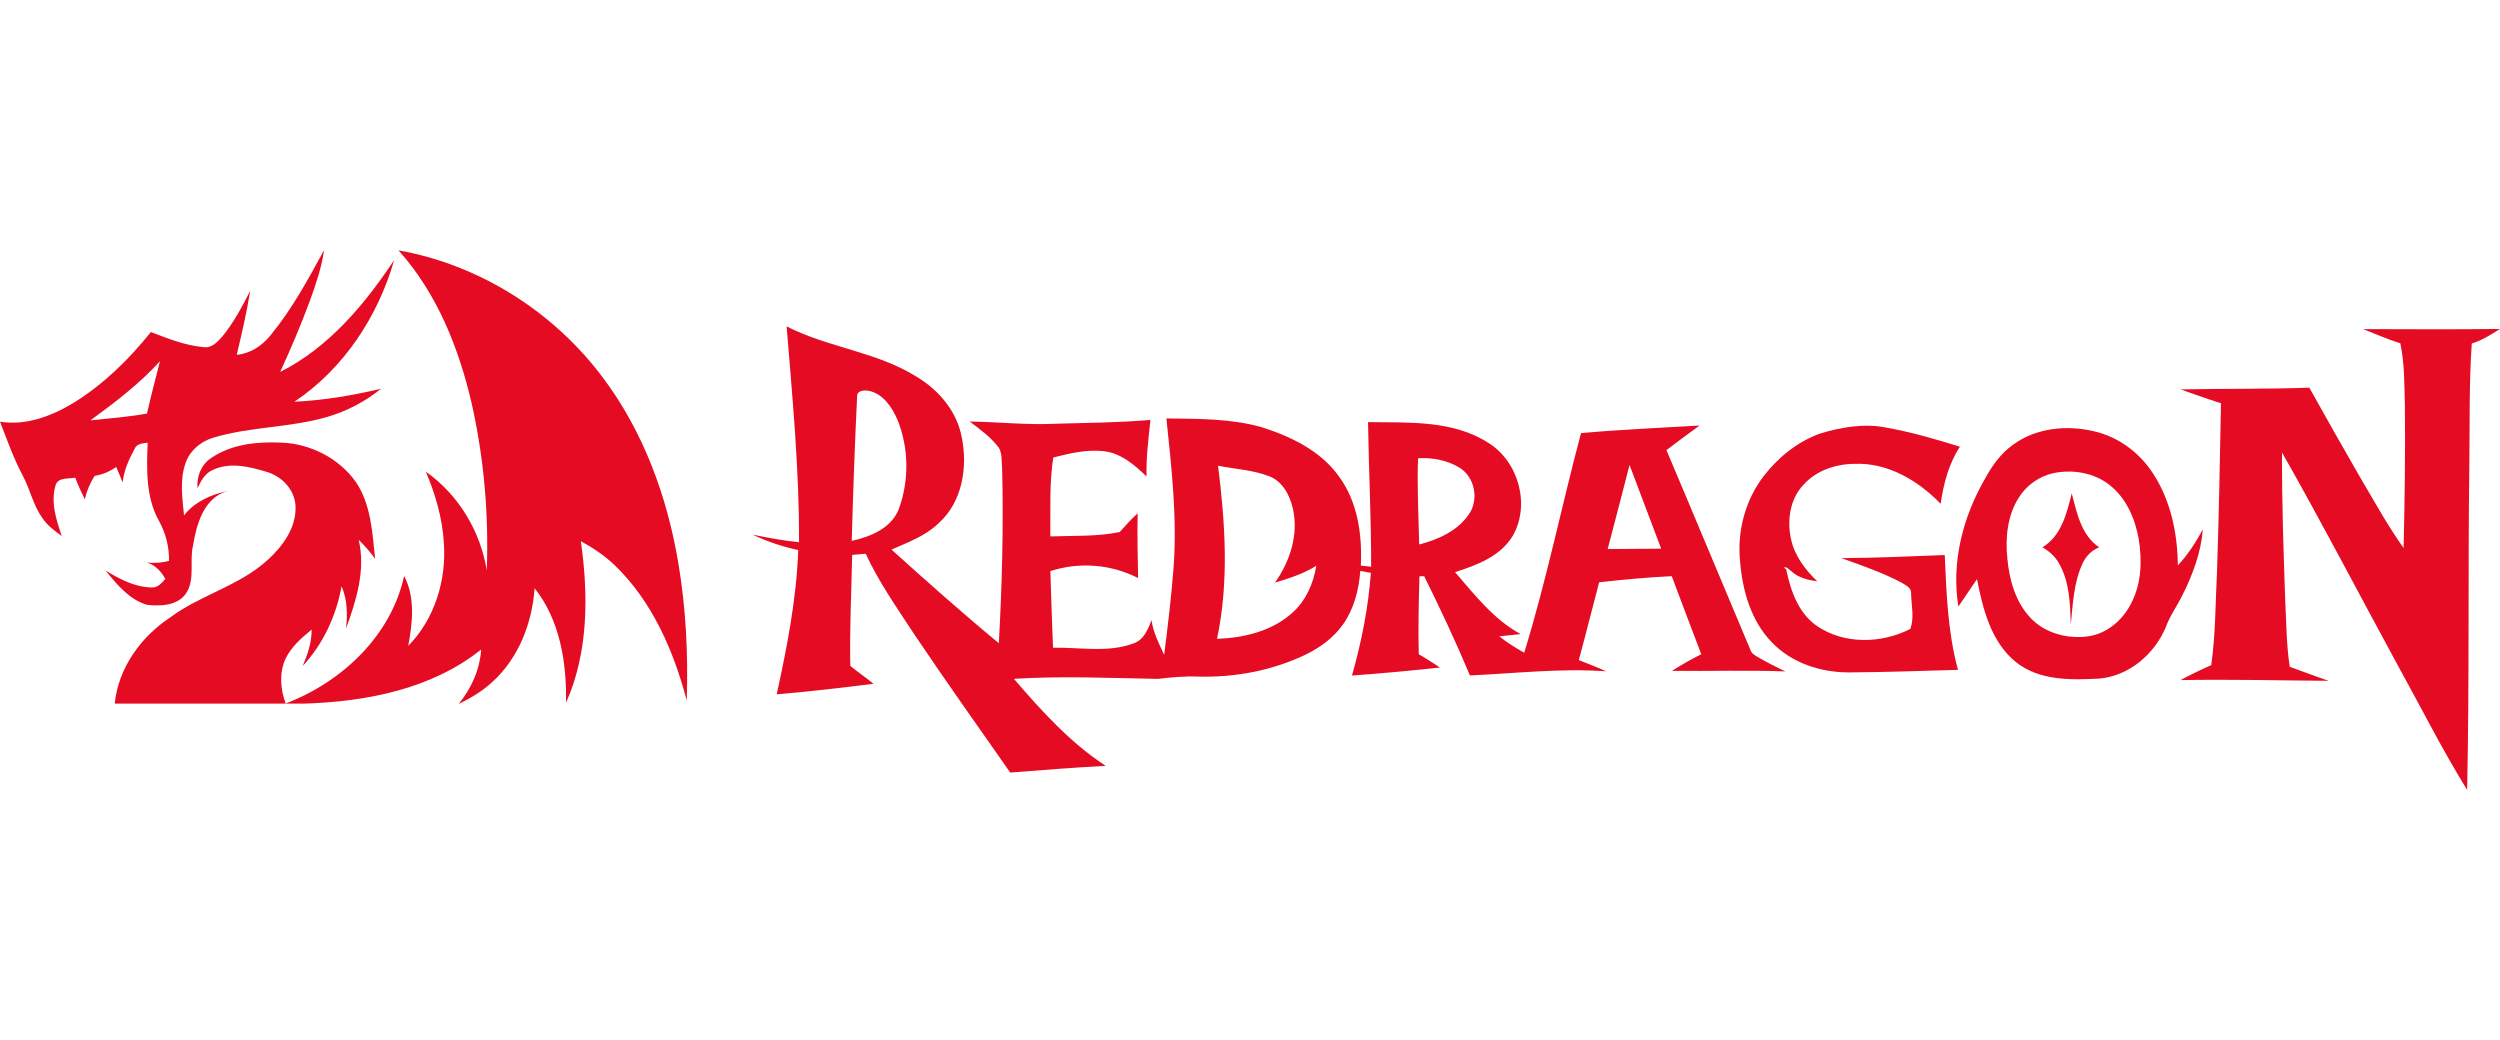
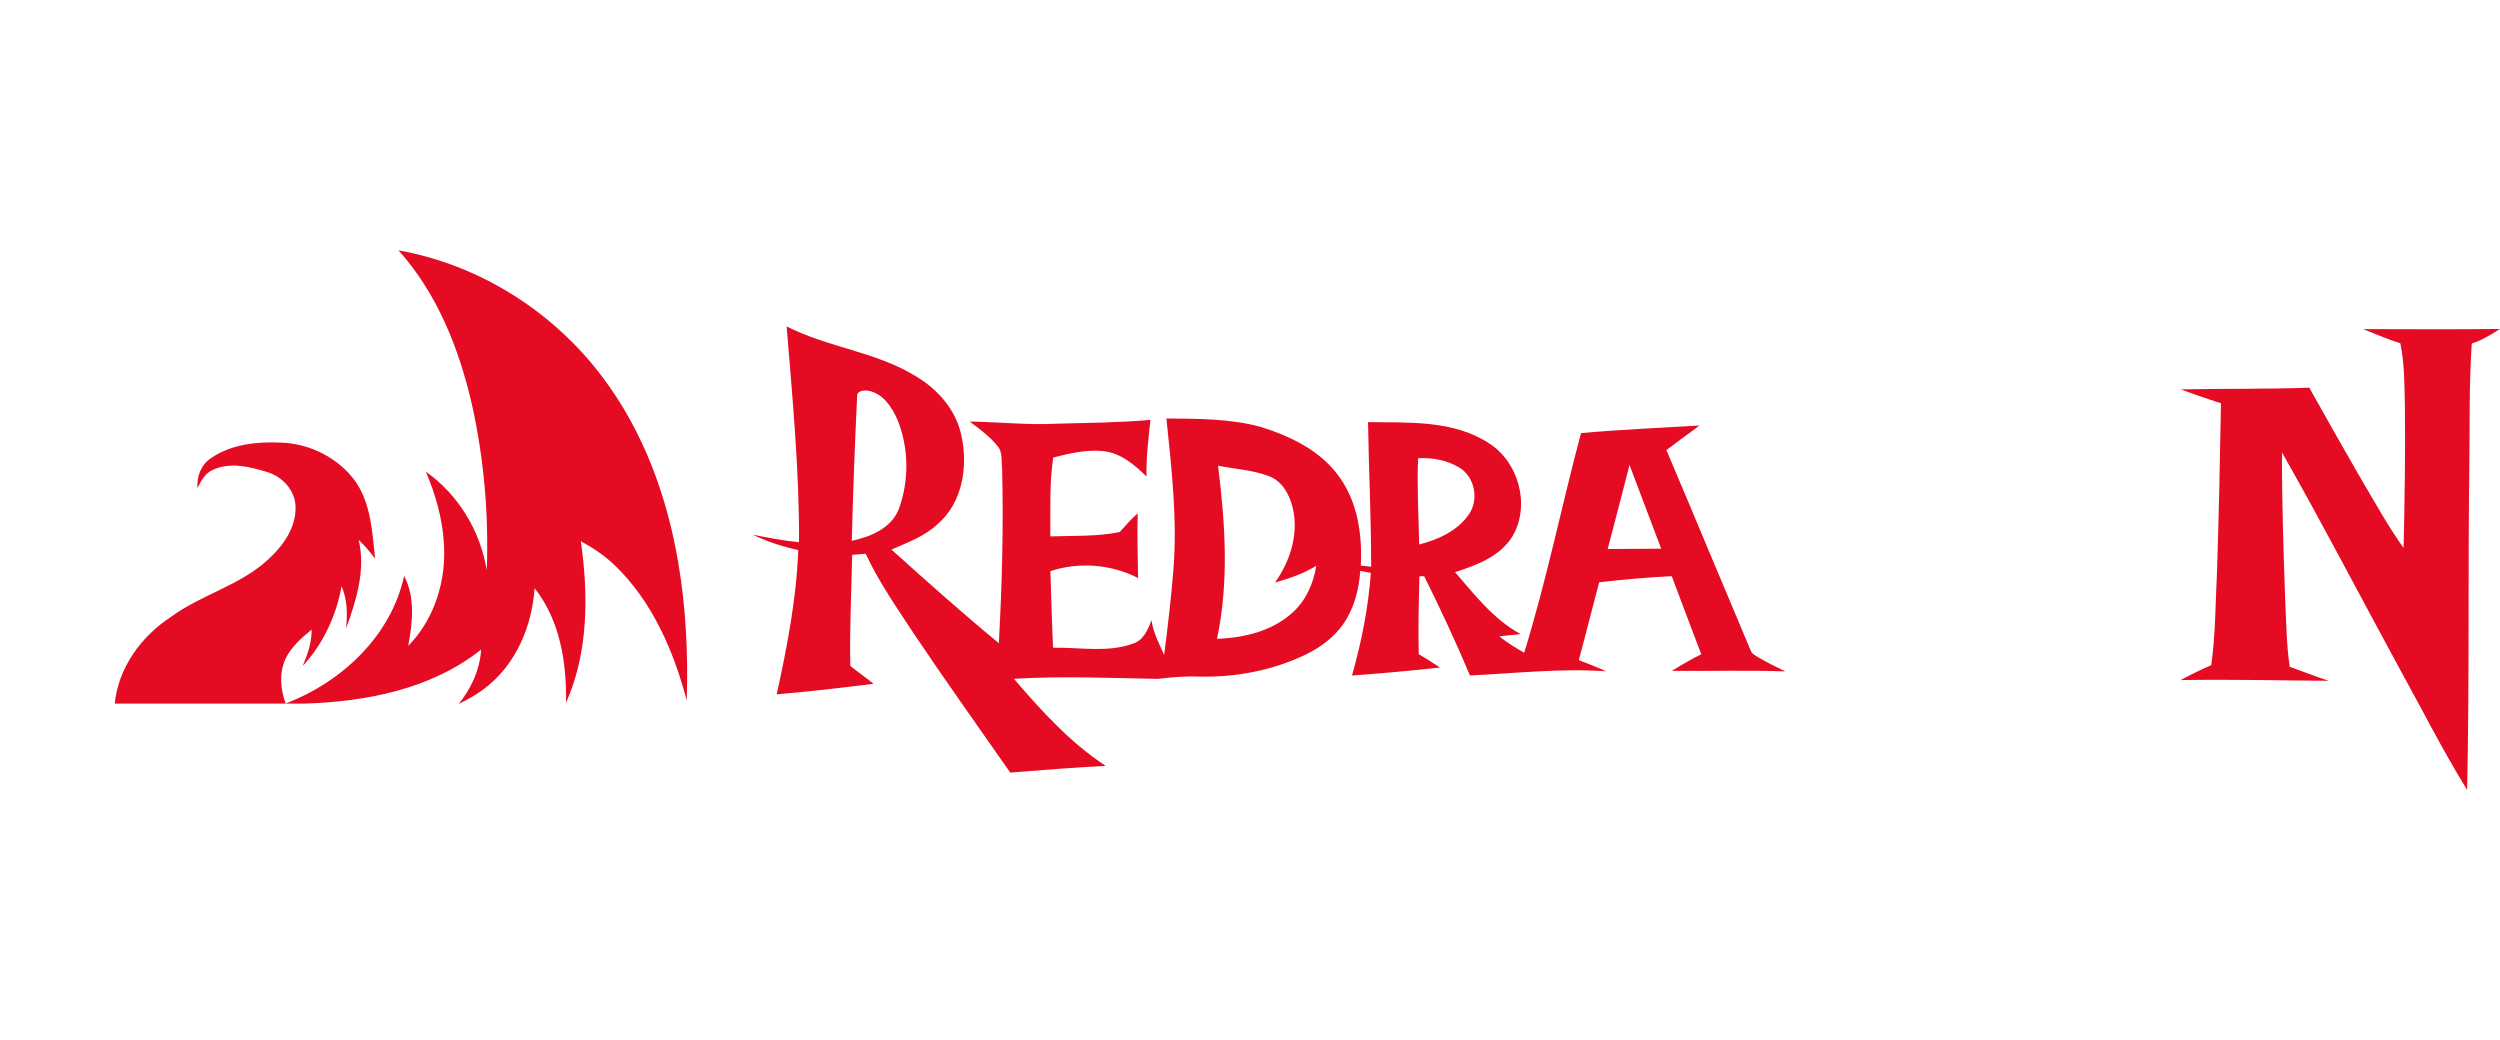
<svg xmlns="http://www.w3.org/2000/svg" height="520pt" viewBox="134.2 158.46 1001.21 216.21" width="1250pt">
  <g fill="#e50b22">
-     <path d="m242.58 192.54c8.55-10.39 15-22.31 21.42-34.08-1.02 7.11-3.38 13.92-5.82 20.65-3.55 9.53-7.51 18.91-11.78 28.15 19.44-9.75 33.81-26.98 45.65-44.78-6.48 22.61-20.26 43.57-39.97 56.73 11.71-.55 23.32-2.52 34.71-5.22-6.33 5.14-13.67 9.01-21.5 11.28-14.98 4.38-30.92 3.86-45.87 8.38-4.79 1.49-9.05 4.99-10.79 9.79-2.56 6.8-1.42 14.25-.73 21.29 4.18-5.4 10.67-8.32 17.2-9.71-9.35 2.77-12.24 13.35-13.61 21.88-1.49 6.21.92 13.22-2.68 18.9-3.33 5.08-10.29 5.38-15.73 4.74-7.16-2.08-12.1-8.21-16.63-13.76 5.62 3.48 11.83 6.71 18.59 6.81 2.37.12 3.95-1.82 5.36-3.41-1.6-3-4.03-5.59-7.39-6.57 2.99.31 5.99.09 8.89-.67.07-5.54-1.32-11.07-3.99-15.93-5.37-9.49-4.99-20.86-4.57-31.41-1.85.29-4.35.33-5.18 2.37-2.3 4.22-4.34 8.7-4.85 13.53-.82-2.08-1.72-4.13-2.58-6.19-2.57 1.89-5.55 3.05-8.67 3.63-1.81 2.88-3.17 6.02-3.91 9.35-1.38-2.85-2.71-5.72-3.82-8.69-2.58.61-6.6-.25-7.8 2.8-2.16 6.85.16 14.05 2.4 20.57-2.89-2.03-5.76-4.21-7.76-7.17-3.7-5.16-4.91-11.55-7.9-17.08-3.67-6.89-6.25-14.27-9.07-21.53 10.39 1.7 20.73-2.24 29.48-7.56 11.98-7.38 22.16-17.4 30.94-28.33 6.91 2.62 13.91 5.46 21.34 6.07 3.1.37 5.36-2.16 7.22-4.25 4.6-5.53 7.93-11.96 11.23-18.32-1.41 8.62-3.39 17.12-5.4 25.61 5.46-.5 10.23-3.64 13.57-7.87m-72.18 34.12c7.57-.79 15.17-1.36 22.66-2.71 1.59-7.02 3.39-13.99 5.2-20.96-8.22 9.04-18.02 16.5-27.86 23.67z" />
    <path d="m293.79 158.57c32.42 5.77 62.13 24.58 81.81 50.92 16.33 21.67 25.84 47.84 30.28 74.45 3.06 18.11 3.93 36.54 3.35 54.88-5.26-19.88-13.83-39.71-28.88-54.16-4.03-3.84-8.65-6.97-13.53-9.6 3.06 21.53 3.07 44.49-5.93 64.69.27-15.97-2.38-33.04-12.59-45.88-.97 13.96-6.4 28.03-16.92 37.56-3.96 3.69-8.66 6.45-13.49 8.83 5.04-6.2 8.5-13.78 9-21.82-19.86 15.88-46.06 20.9-70.89 21.66-25.28.03-50.57 0-75.85.01 1.44-14.35 10.53-26.85 22.37-34.63 12.23-9.04 27.75-12.62 39.03-23.05 5.98-5.45 11.34-12.87 11.01-21.33-.22-6.62-5.49-12.08-11.65-13.83-6.85-2.08-14.66-3.99-21.46-.77-3.14 1.33-4.8 4.41-6.14 7.35-.43-4.69 1.46-9.51 5.49-12.12 8.16-5.59 18.56-6.62 28.2-6.14 11.59.44 22.98 6.27 29.73 15.77 6.09 9.02 6.59 20.28 7.7 30.76-1.93-2.77-4.19-5.27-6.59-7.62 2.9 12-.96 24.29-5.05 35.53.61-5.68.54-11.6-1.79-16.92-2.15 11.8-7.35 23.11-15.58 31.92 2-4.61 3.63-9.47 3.6-14.56-4.12 3.35-8.32 7.01-10.58 11.92-2.46 5.59-1.92 12.04.17 17.66 22.42-8.54 42.22-27.04 47.44-51.09 4.53 8.63 3.37 18.8 1.64 28.02 10.68-10.83 15.41-26.56 14.25-41.54-.6-9.76-3.4-19.25-7.18-28.22 13.05 9.2 21.85 23.81 24.39 39.53.83-22.44-1.12-45.02-6.06-66.93-5.14-22.17-13.9-44.14-29.3-61.25zm155.44 30.46c16.75 8.56 36.33 10.18 52.36 20.34 8.64 5.25 15.74 13.64 17.71 23.74 2.56 12.1.38 26.29-9.29 34.82-5.27 5.11-12.22 7.57-18.78 10.48 14.12 12.73 28.32 25.39 42.99 37.49 1.28-23.26 1.9-46.59 1.32-69.89-.31-2.77.13-5.83-1.28-8.33-3.17-4.25-7.52-7.39-11.71-10.55 11.48.16 22.94 1.45 34.43.88 12.65-.37 25.34-.41 37.96-1.54-.82 7.52-1.74 15.07-1.58 22.66-4.81-4.69-10.4-9.47-17.36-10.16-6.76-.69-13.47.92-19.98 2.56-1.65 10.44-1.05 21.08-1.19 31.61 9.26-.34 18.67.12 27.79-1.75 2.36-2.52 4.55-5.22 7.2-7.47-.2 8.63 0 17.27.17 25.9-10.75-5.56-23.64-6.54-35.13-2.79.35 10.23.6 20.47 1.07 30.69 10.68-.23 21.83 2.11 32.13-1.7 4.13-1.29 5.88-5.63 7.32-9.32.64 4.95 3.02 9.41 5.05 13.89 1.47-11.51 2.83-23.04 3.74-34.61 1.53-20.07-.77-40.14-2.84-60.08 12.73.15 25.71.01 38.07 3.47 11.66 3.71 23.46 9.33 30.84 19.48 7.65 10.24 9.57 23.5 8.94 35.97 1.37.15 2.75.3 4.14.46.04-19.31-.96-38.6-1.24-57.91 16.22.23 33.99-.86 48.22 8.33 12.09 7.52 16.87 24.88 9.69 37.29-4.96 8.19-14.41 11.67-23.06 14.46 7.84 9.09 15.53 18.99 26.26 24.81-2.86.27-5.72.57-8.56.89 3.1 2.52 6.52 4.6 9.99 6.57 8.94-28.94 14.96-58.68 22.75-87.94 15.79-1.46 31.65-2.09 47.47-3.05-4.46 3.23-8.86 6.54-13.26 9.85 11.33 26.69 22.42 53.48 33.71 80.18.46 1.46 1.95 2.07 3.14 2.85 3.49 2.03 7.11 3.84 10.75 5.59-15.12-.54-30.26-.06-45.38-.22 3.81-2.39 7.71-4.65 11.73-6.66-3.94-10.42-7.94-20.81-11.82-31.25-9.72.44-19.41 1.37-29.07 2.44-2.75 10.37-5.34 20.8-8.15 31.16 3.66 1.48 7.37 2.84 10.96 4.5-18.21-1.31-36.38.83-54.56 1.65-5.64-13.45-11.84-26.66-18.31-39.72-.47 0-1.43.01-1.91.02-.3 10.39-.55 20.81-.28 31.21 2.93 1.62 5.69 3.51 8.51 5.32-11.73 1.27-23.48 2.36-35.25 3.21 3.8-13.43 6.55-27.18 7.56-41.12-1.41-.26-2.83-.53-4.23-.78-.57 7.46-2.46 15.02-6.79 21.23-3.7 5.33-9.05 9.3-14.81 12.14-13.43 6.53-28.49 9.35-43.37 8.95-5.36-.21-10.7.27-16.01.92-19.24-.35-38.51-1.21-57.74-.03 11 12.81 22.52 25.56 36.75 34.86-12.75.67-25.49 1.67-38.23 2.69-12.95-18.52-26.05-36.95-38.65-55.71-6.8-10.39-13.99-20.63-19.23-31.93-1.82.15-3.62.3-5.42.45-.29 14.82-1.07 29.66-.74 44.48 3.03 2.46 6.25 4.7 9.3 7.15-12.91 1.63-25.83 3.13-38.78 4.23 4.15-19.02 7.92-38.29 8.62-57.79-6.3-1.36-12.47-3.39-18.29-6.18 6.16 1.25 12.34 2.45 18.61 3.04.12-28.87-2.63-57.68-4.97-86.43m28.23 28.07c-.93 19.26-1.63 38.54-2.15 57.82 7.45-1.61 15.81-5.04 18.82-12.65 4.23-11.45 4.08-24.59-.53-35.91-2.21-5.02-5.76-10.43-11.53-11.54-1.72-.31-4.8-.11-4.61 2.28m224.65 24.75c-.44 11.5.21 23.02.45 34.53 7.52-1.94 15.26-5.37 19.81-11.95 4.26-5.88 2.51-15.17-3.78-18.89-4.92-2.94-10.8-4.06-16.48-3.69m-80.1 2.98c2.87 22.95 4.44 46.54-.42 69.34 10.72-.4 22.01-3.04 30.15-10.43 5.43-4.83 8.49-11.76 9.61-18.84-5.09 3.17-10.83 5.05-16.54 6.74 6.02-8.46 9.55-19.35 7.15-29.7-1.22-5.39-4.25-11.07-9.76-13.01-6.47-2.43-13.46-2.75-20.19-4.1m164.79-.3c-2.9 11.23-5.77 22.46-8.75 33.67 7.14-.02 14.28-.08 21.42-.15-4.19-11.18-8.44-22.34-12.67-33.52zm293.81-54.41c18.27.05 36.53.15 54.8-.06-3.6 2.27-7.23 4.57-11.31 5.84-1.09 16-.77 32.06-.97 48.09-.58 43.55.04 87.13-.88 130.68-9.91-16.03-18.39-32.9-27.5-49.39-15.56-28.57-30.54-57.46-46.64-85.74-.08 19.82.61 39.64 1.29 59.44.46 8.8.46 17.66 1.81 26.38 5.19 1.87 10.33 3.85 15.57 5.61-19.77-.13-39.55-.65-59.32-.28 4.03-2.15 8.12-4.17 12.31-6 1.77-12.47 1.66-25.12 2.32-37.68.72-22.4 1.2-44.81 1.57-67.21-5.43-1.7-10.78-3.65-16.14-5.53 17.17-.36 34.35-.09 51.52-.69 6.63 11.83 13.28 23.66 20.07 35.4 5.74 9.7 11.17 19.62 17.69 28.82.44-18.92.72-37.85.52-56.78-.23-8.42-.08-16.95-1.83-25.23-5.09-1.56-9.93-3.76-14.88-5.67z" />
-     <path d="m863.04 231.97c8.62-2.63 17.9-4.21 26.84-2.36 9.91 1.79 19.61 4.61 29.22 7.6-4.46 6.86-6.56 14.84-7.7 22.86-8.95-9.25-21.2-16.56-34.45-15.99-7.54.02-15.36 2.64-20.48 8.37-5.44 5.66-6.63 14.25-5.01 21.69 1.4 6.7 5.66 12.35 10.53 16.98-3.63-.5-7.41-1.37-10.21-3.87-1.01-.67-1.78-2.08-3.15-1.67l.94.83c1.74 8.51 4.88 17.55 12.39 22.67 10.92 7.39 25.77 6.99 37.28 1.12 1.71-4.48.4-9.61.31-14.32.19-2.43-2.5-3.32-4.15-4.42-7.61-3.94-15.73-6.78-23.8-9.62 13.82-.07 27.63-.72 41.44-1.24.68 15.41 1.22 31.01 5.31 45.98-14.45.39-28.89.94-43.34 1.02-11.47.11-23.4-3.73-31.39-12.23-8.28-8.63-11.63-20.73-12.56-32.38-1.2-12.07 2.17-24.6 9.63-34.22 5.78-7.42 13.45-13.59 22.35-16.8z" />
-     <path d="m940.43 236.39c9.25-6.78 21.63-7.96 32.56-5.31 9.57 2.2 17.96 8.45 23.31 16.62 7.22 10.87 9.96 24.15 10.09 37.05 4.04-4.28 7.19-9.28 10.02-14.42-.75 9.13-3.95 17.86-8.02 26.01-2.15 4.48-5.16 8.52-6.86 13.22-4.56 10.78-14.67 19.44-26.56 20.51-11.35.61-24.09.89-33.46-6.63-9.94-8.06-13.2-21.21-15.55-33.2-2.51 3.64-4.97 7.31-7.45 10.97-2.93-17.63 1.8-35.85 10.64-51.15 2.83-5.22 6.37-10.21 11.28-13.67m16.08 11.42c-5.72 1.26-10.81 4.9-13.88 9.88-4.52 7.17-5.37 16.01-4.52 24.28.78 8.48 3.2 17.3 9.15 23.66 5.92 6.41 15.28 8.78 23.73 7.44 7.41-1.24 13.54-6.71 16.8-13.31 4.09-7.91 4.34-17.21 2.88-25.84-1.44-7.99-4.93-16.03-11.4-21.2-6.28-5.1-14.96-6.55-22.76-4.91z" />
-     <path d="m963.89 255.91c2.05 7.76 3.82 16.83 11 21.6-3.03 1.18-5.39 3.6-6.7 6.55-3.51 7.62-3.84 16.17-4.67 24.39-.28-8.27-.44-17.01-4.66-24.39-1.52-2.82-3.95-4.99-6.7-6.57 7.56-4.52 9.79-13.62 11.73-21.58z" />
  </g>
</svg>